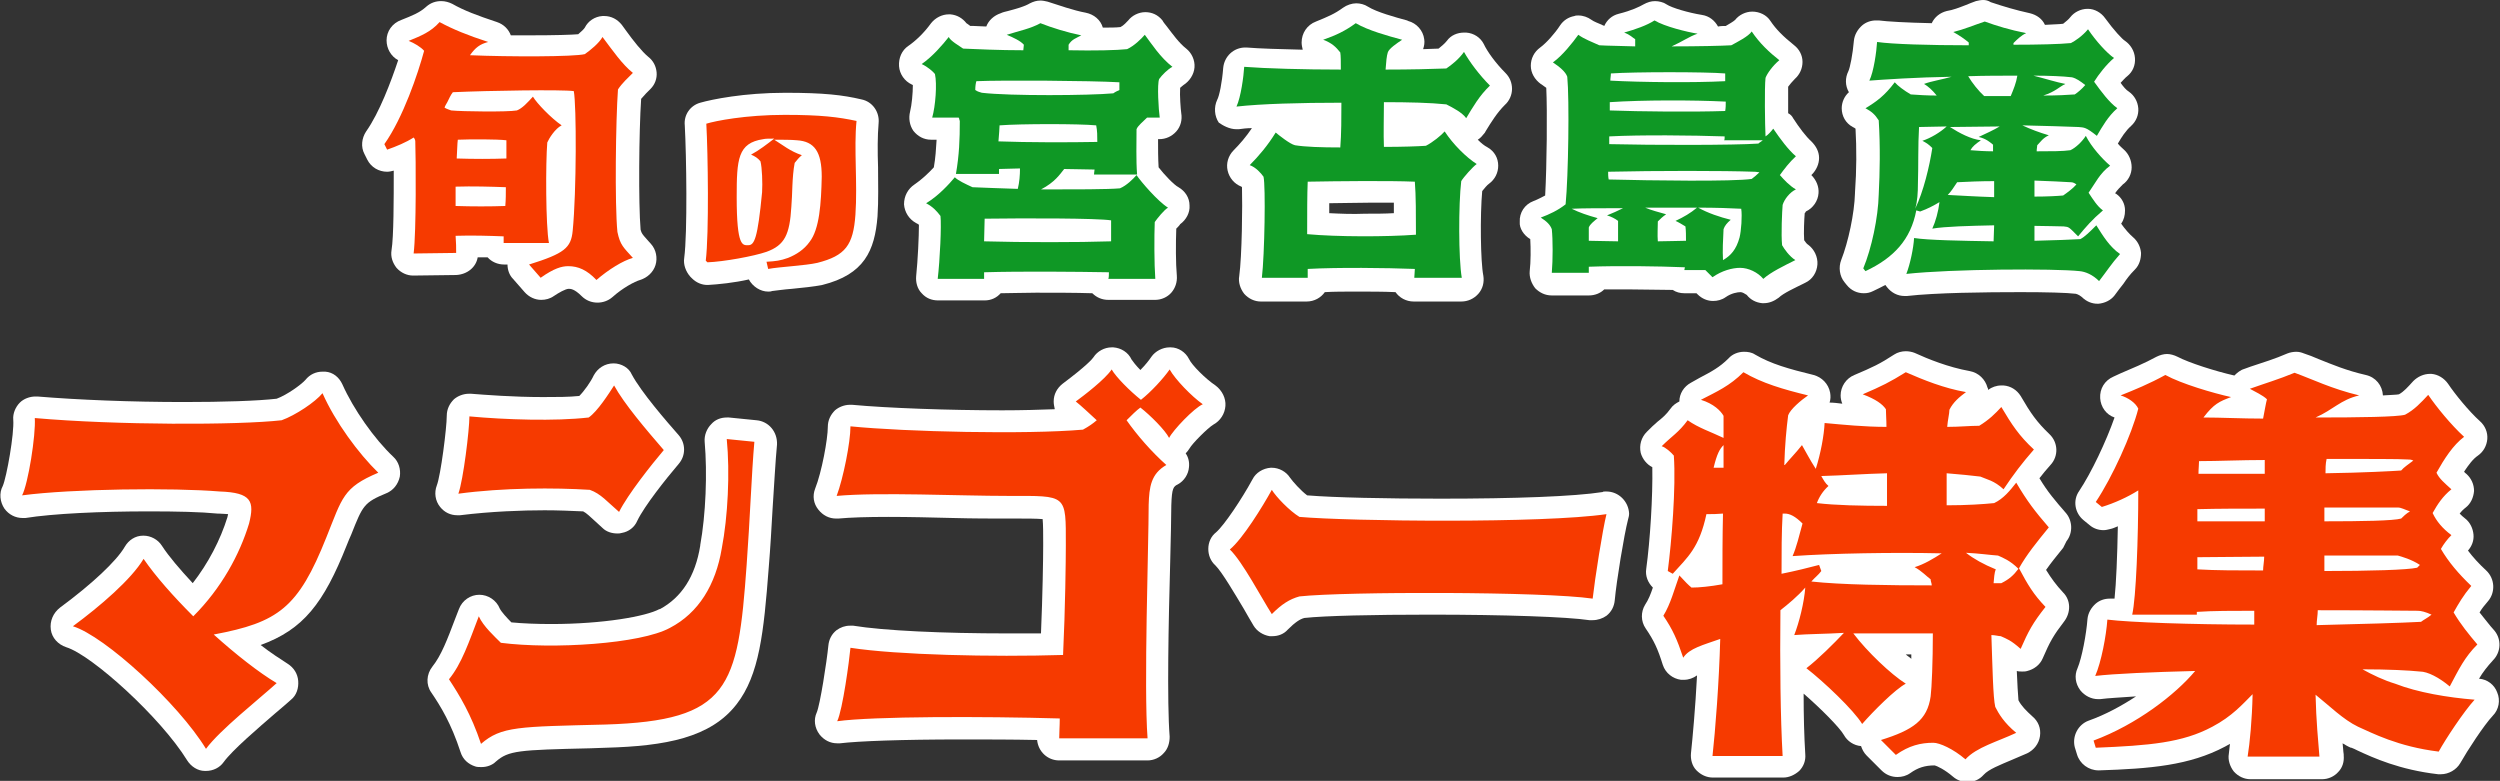
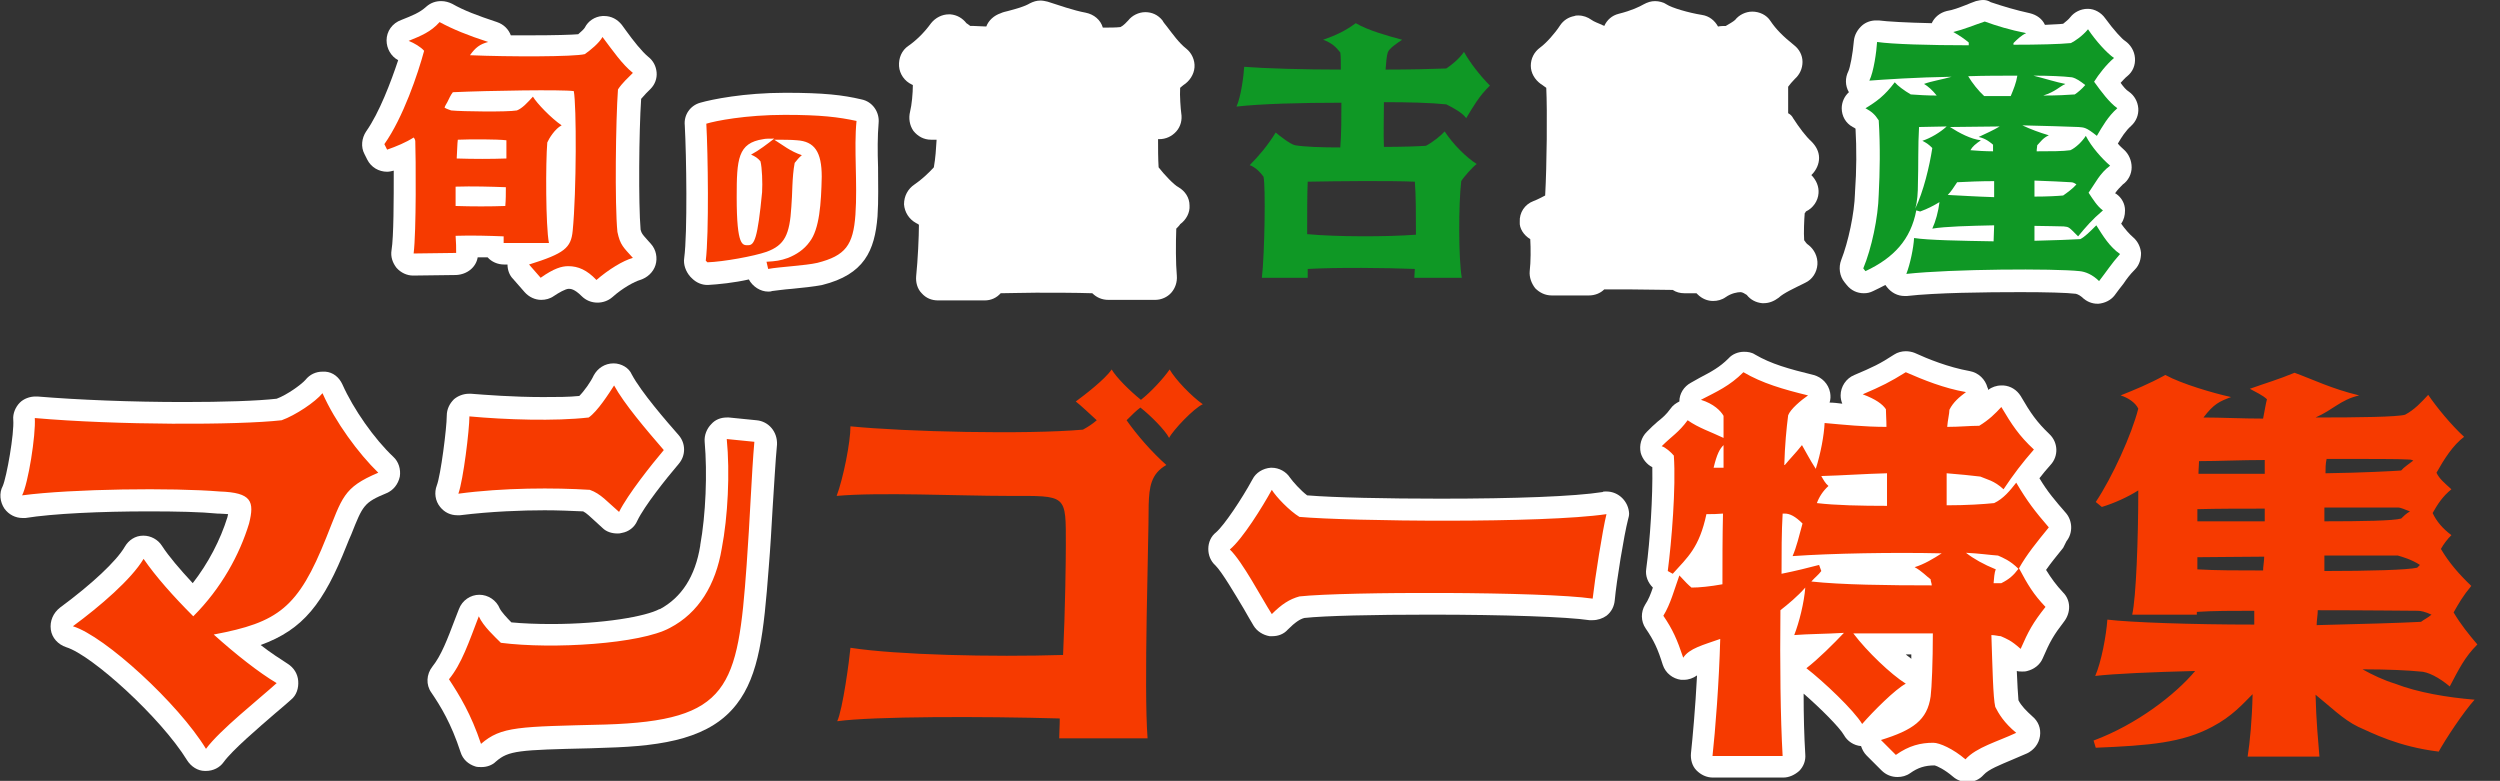
<svg xmlns="http://www.w3.org/2000/svg" version="1.1" id="レイヤー_1" x="0px" y="0px" viewBox="0 0 452.7 141.4" style="enable-background:new 0 0 452.7 141.4;" xml:space="preserve">
  <rect x="0" y="0" width="452.7" height="141.4" fill="#333333" stroke="none" />
  <style type="text/css">
	.st0{fill:#FFFFFF;}
	.st1{fill:#F63A00;}
	.st2{fill:#0F9825;}
</style>
  <g>
    <path class="st0" d="M111.1,65.8L111.1,65.8c-1.6,0-2.9,0.9-3.6,2.2c-0.5,1.1-1.7,2.8-2.6,3.7c-1.9,0.2-4.1,0.2-6.6,0.2   c-5.4,0-10.4-0.4-13-0.6c-0.1,0-0.2,0-0.4,0c-1,0-2,0.4-2.7,1c-0.8,0.8-1.3,1.8-1.3,3c0,2.2-1.1,10.8-1.8,12.6   c-0.5,1.3-0.3,2.8,0.6,3.9c0.8,1,1.9,1.5,3.1,1.5c0.2,0,0.4,0,0.5,0c5.6-0.7,11.4-0.9,15.3-0.9c2.4,0,4.8,0.1,7,0.2   c0.6,0.3,1.2,0.9,2.3,1.9c0.4,0.4,0.8,0.7,1.2,1.1c0.7,0.7,1.7,1,2.7,1c0.3,0,0.5,0,0.8-0.1c1.2-0.2,2.3-1,2.8-2.2   c1.3-2.7,5.2-7.6,7.5-10.3c1.3-1.5,1.3-3.7,0-5.2c-2.2-2.5-6.8-7.8-8.5-11C113.9,66.6,112.5,65.8,111.1,65.8z" />
    <path class="st0" d="M86.5,46.6c0.6,0,1.2,0,1.8,0c0.7,0.8,1.8,1.3,3,1.3h0.6c0,0.9,0.3,1.9,1,2.6l2.1,2.4c0.8,0.9,1.9,1.4,3,1.4   c0.8,0,1.6-0.2,2.3-0.7c0.9-0.6,2.1-1.3,2.7-1.3c0.3,0,1,0,2.3,1.3c0.8,0.8,1.8,1.2,2.9,1.2c0.9,0,1.9-0.3,2.7-1   c1.9-1.7,4-2.8,5-3.1c1.3-0.4,2.4-1.4,2.8-2.7c0.4-1.3,0.1-2.8-0.8-3.8c-0.3-0.3-0.5-0.6-0.8-0.9c-0.8-0.9-0.9-1-1.1-1.7   c-0.4-4.7-0.3-17.8,0.1-23.7c0.3-0.3,0.6-0.7,0.9-1c0.3-0.3,0.6-0.6,0.8-0.8c0.8-0.8,1.2-1.9,1.1-3c-0.1-1.1-0.6-2.1-1.5-2.8   c-1.2-1-2.7-2.9-4-4.7c-0.3-0.4-0.5-0.7-0.8-1.1c-0.8-1-1.9-1.6-3.2-1.6c-0.1,0-0.2,0-0.3,0c-1.4,0.1-2.6,0.9-3.2,2.1   c-0.1,0.2-0.6,0.7-1.2,1.2c-1.2,0.1-4,0.2-9.1,0.2c-1,0-2.1,0-3.1,0c-0.4-1.1-1.3-2-2.5-2.4c-3.6-1.2-6-2.1-8.1-3.3   c-0.6-0.3-1.3-0.5-2-0.5c-1,0-1.9,0.3-2.7,1c-1.2,1.1-2.5,1.6-4.5,2.4C71,4.2,70,5.7,70,7.3c0,1.5,0.8,2.9,2.1,3.6   c-1.3,3.9-3.4,9.5-5.8,12.9c-0.8,1.2-1,2.8-0.3,4.1l0.5,1c0.7,1.4,2.1,2.2,3.6,2.2c0.4,0,0.8-0.1,1.2-0.2c0,5.1,0,12-0.4,14.4   c-0.2,1.2,0.2,2.3,0.9,3.2c0.8,0.9,1.9,1.4,3,1.4l0,0l7.8-0.1C84.6,49.7,86.2,48.4,86.5,46.6z" />
    <path class="st0" d="M62,69.6c-0.6-1.3-1.7-2.2-3.1-2.3c-0.2,0-0.4,0-0.5,0c-1.2,0-2.3,0.5-3.1,1.5c-0.7,0.8-3.3,2.7-5.2,3.4   c-3.5,0.4-9.7,0.6-16.8,0.6c-9.6,0-19.3-0.4-26.5-1c-0.1,0-0.2,0-0.4,0c-1,0-2.1,0.4-2.8,1.1c-0.8,0.8-1.3,2-1.2,3.1   c0.2,2.5-1.2,10.4-1.9,12c-0.7,1.3-0.5,2.9,0.3,4.1c0.8,1.1,2,1.7,3.3,1.7c0.2,0,0.4,0,0.5,0C9.6,93,18.2,92.6,27,92.6   c5,0,9.4,0.1,12.4,0.4l0.2,0c0.7,0,1.3,0.1,1.7,0.1c0,0.2-0.1,0.3-0.1,0.5c-1.3,4.2-3.5,8.4-6.3,12c-2.4-2.6-4.3-4.8-5.6-6.8   c-0.7-1.1-2-1.8-3.3-1.8l-0.1,0c-1.4,0-2.6,0.8-3.3,2c-1.5,2.6-6,6.8-11.7,11C9.6,111,9,112.5,9.2,114c0.2,1.5,1.3,2.7,2.8,3.2   c4.6,1.4,17.1,12.7,21.9,20.5c0.7,1.1,1.9,1.9,3.2,1.9l0.2,0c1.3,0,2.5-0.6,3.2-1.6c1.6-2.2,6.3-6.2,9.3-8.8   c1.1-0.9,2.1-1.8,2.9-2.5c1-0.8,1.4-2.1,1.3-3.4c-0.1-1.3-0.8-2.4-1.9-3.1c-1.4-0.9-3.1-2-4.9-3.4c7.7-2.8,11.4-7.5,15.6-18.1   c0.3-0.7,0.5-1.3,0.8-1.9c2.1-5.3,2.3-5.8,6.4-7.5c1.2-0.5,2.1-1.6,2.4-3c0.2-1.3-0.2-2.7-1.2-3.6C67.8,79.5,64,74.1,62,69.6z" />
    <path class="st0" d="M137,76.1l-5-0.5c-0.1,0-0.3,0-0.4,0c-1.1,0-2.1,0.4-2.8,1.2c-0.8,0.8-1.3,2-1.2,3.2   c0.5,5.7,0.2,13.2-0.8,18.7l0,0.1c-0.9,5.6-3.4,9.4-7.3,11.5l-0.1,0c-2.4,1.3-10.1,2.7-19.6,2.7c-2.6,0-5.1-0.1-7.2-0.3   c-0.8-0.8-1.8-1.9-2.1-2.5c-0.6-1.5-2.1-2.5-3.7-2.5l0,0c-1.6,0-3.1,1-3.7,2.6c-0.2,0.6-0.5,1.2-0.7,1.8c-1.4,3.7-2.5,6.6-4.1,8.6   c-1.1,1.4-1.2,3.3-0.2,4.7c1.7,2.5,3.6,5.6,5.3,10.8c0.4,1.3,1.4,2.2,2.7,2.6c0.3,0.1,0.7,0.1,1.1,0.1c0.9,0,1.9-0.3,2.6-1   c2.3-2,4.1-2.1,17.1-2.4l2.8-0.1c10.8-0.3,19-1.8,23.7-7.9c4.1-5.3,4.9-12.9,5.8-24.7c0.3-3.6,0.5-7.2,0.7-10.7   c0.3-4.4,0.5-8.5,0.8-11.6C140.8,78.2,139.2,76.3,137,76.1z" />
    <path class="st0" d="M290.9,89L290.9,89l-0.2,0c-0.2,0-0.4,0-0.5,0.1c-5.1,0.8-15.8,1.2-29.4,1.2c-9.7,0-19.3-0.2-24.1-0.6   c-1.2-0.9-2.6-2.5-3.1-3.2c-0.7-1.1-2-1.8-3.3-1.8l-0.2,0c-1.4,0.1-2.7,0.9-3.3,2.1c-1.9,3.5-5.1,8.3-6.6,9.6   c-0.9,0.7-1.4,1.8-1.4,3c0,1.1,0.4,2.2,1.3,3c1.2,1.2,3.6,5.3,5.1,7.8c0.7,1.2,1.3,2.3,1.8,3.1c0.6,1,1.7,1.7,2.9,1.9   c0.2,0,0.3,0,0.5,0c1.1,0,2.1-0.4,2.8-1.2c1.3-1.3,2.2-1.9,3-2.1c3.7-0.4,12.5-0.6,22.8-0.6c13.5,0,24.8,0.4,28.8,1   c0.2,0,0.4,0,0.6,0c0.9,0,1.8-0.3,2.5-0.8c0.9-0.7,1.4-1.7,1.5-2.8c0.3-3.4,1.7-11.9,2.4-14.6c0.1-0.4,0.2-0.7,0.2-1.1   C294.9,90.8,293.1,89,290.9,89z" />
    <path class="st0" d="M374.2,98c1.2-1.5,1.1-3.7-0.1-5.1c-2-2.3-3.3-3.8-4.8-6.3c0.6-0.8,1.3-1.6,2-2.4c1.5-1.6,1.4-4.1-0.2-5.6   c-2.3-2.2-3.4-3.8-5.2-6.9c-0.7-1.1-1.8-1.8-3.1-1.9c-0.1,0-0.2,0-0.4,0c-0.9,0-1.7,0.3-2.4,0.8c0-0.1,0-0.3-0.1-0.4   c-0.4-1.5-1.6-2.7-3.2-3c-3.9-0.7-7.6-2.2-10-3.3c-0.5-0.2-1.1-0.3-1.6-0.3c-0.7,0-1.5,0.2-2.1,0.6c-2.6,1.7-3.9,2.3-7.2,3.7   c-1.5,0.6-2.5,2.1-2.5,3.7c0,0.5,0.1,1,0.3,1.5c-0.8-0.1-1.6-0.2-2.3-0.2c0.2-0.6,0.2-1.2,0.1-1.8c-0.3-1.6-1.5-2.8-3-3.2   c-4.5-1.1-7.7-2-10.6-3.7c-0.6-0.4-1.3-0.5-2-0.5c-1,0-2.1,0.4-2.8,1.2c-1.6,1.6-3.1,2.4-5.2,3.5c-0.5,0.3-1.1,0.6-1.6,0.9   c-1.3,0.7-2.1,2-2.1,3.4c-0.6,0.3-1.2,0.7-1.6,1.3c-0.8,1.1-1.4,1.6-2.4,2.4c-0.6,0.5-1.2,1.1-1.9,1.8c-1,1-1.4,2.4-1.1,3.8   c0.3,1.1,1.1,2.1,2.1,2.6c0.1,5.3-0.4,13.3-1.1,18.4c-0.2,1.3,0.3,2.5,1.2,3.4c-0.4,1.2-0.8,2.2-1.4,3.1c-0.8,1.3-0.8,3,0.1,4.3   c1.5,2.2,2.2,3.7,3.1,6.6c0.5,1.5,1.8,2.5,3.3,2.7c0.2,0,0.3,0,0.5,0c0.9,0,1.7-0.3,2.4-0.8c-0.3,5.8-0.8,11.3-1.1,14.1   c-0.1,1.1,0.2,2.3,1,3.1c0.8,0.8,1.8,1.3,3,1.3h12.7c1.1,0,2.1-0.5,2.9-1.2c0.8-0.8,1.2-1.9,1.1-3c-0.2-3.2-0.3-7-0.3-11   c3,2.6,6.5,6.1,7.3,7.5c0.6,1.1,1.8,1.9,3.1,2l0,0c0.2,0.6,0.5,1.2,1,1.7l2.7,2.7c0.8,0.8,1.8,1.2,2.9,1.2c0.8,0,1.6-0.2,2.3-0.7   c1.4-1,2.7-1.4,4.4-1.4c0.5,0.1,1.9,0.8,3.3,2c0.8,0.7,1.7,1,2.7,1c1.1,0,2.1-0.4,2.9-1.3c0.9-1,3-1.8,5.1-2.7   c0.9-0.4,1.9-0.8,2.8-1.2c1.2-0.6,2.1-1.7,2.3-3.1c0.2-1.4-0.3-2.7-1.4-3.6c-1.1-1-2-1.9-2.5-2.9c-0.1-1-0.2-3.1-0.3-5.3   c0.3,0.1,0.7,0.1,1,0.1c0.3,0,0.6,0,0.9-0.1c1.2-0.3,2.3-1.1,2.8-2.3c1.3-3,1.9-4.1,3.9-6.7c1.2-1.6,1.2-3.8-0.2-5.2   c-1.3-1.4-2.1-2.5-3.1-4.1c0.9-1.3,1.9-2.5,3.1-4L374.2,98z M346.1,118.5c0,0.3,0,0.6,0,0.8c-0.3-0.3-0.7-0.5-1-0.8H346.1z" />
-     <path class="st0" d="M448.9,122.9c0.7-1.2,1.5-2.2,2.5-3.3c1.5-1.5,1.6-3.8,0.3-5.4l-0.7-0.8c-0.7-0.9-1.4-1.7-2-2.5   c0.4-0.7,0.9-1.3,1.5-2c1.4-1.6,1.3-4.1-0.3-5.6c-1.3-1.2-2.4-2.4-3.3-3.6c0.7-0.8,1.1-1.8,1-2.9c-0.1-1.1-0.6-2.2-1.5-2.9   c-0.4-0.3-0.7-0.6-1-0.9c0.3-0.4,0.7-0.8,1.1-1.1c0.9-0.7,1.4-1.8,1.5-3c0-1.2-0.5-2.3-1.4-3.1c-0.1-0.1-0.3-0.2-0.4-0.4   c0.8-1.2,1.6-2.3,2.5-2.9c1-0.7,1.6-1.8,1.7-3c0.1-1.2-0.4-2.4-1.3-3.2c-2.1-1.9-4.6-5-5.8-6.8c-0.7-1-1.8-1.7-3-1.8   c-0.1,0-0.2,0-0.3,0c-1.1,0-2.2,0.5-3,1.3c-1,1.1-1.7,1.9-2.6,2.4c-0.5,0.1-1.5,0.1-2.9,0.2c-0.1-1.8-1.3-3.3-3.1-3.7   c-3.5-0.8-6.1-1.9-8.6-2.9c-0.9-0.4-1.7-0.7-2.6-1c-0.5-0.2-0.9-0.3-1.4-0.3c-0.5,0-1.1,0.1-1.6,0.3c-2.3,1-4.3,1.6-6.7,2.4   l-1.1,0.4c-0.7,0.2-1.3,0.7-1.8,1.2c-3.5-0.8-8.2-2.3-10.3-3.4c-0.6-0.3-1.3-0.5-1.9-0.5s-1.3,0.2-1.9,0.5c-2.2,1.2-4.4,2.1-6.5,3   c-0.4,0.2-0.9,0.4-1.3,0.6c-1.6,0.7-2.5,2.2-2.4,3.9c0.1,1.6,1.1,3,2.6,3.5c-1.5,4.3-4.2,10-6.4,13.3c-1.2,1.7-0.8,4,0.8,5.3   l1.1,0.9c0.7,0.6,1.6,0.9,2.5,0.9c0.4,0,0.8-0.1,1.2-0.2c0.5-0.1,0.9-0.3,1.4-0.5c-0.1,5.5-0.3,10.3-0.6,13.1c-0.1,0-0.3,0-0.4,0   c-0.2,0-0.3,0-0.5,0c-0.9,0-1.8,0.3-2.5,0.9c-0.8,0.7-1.4,1.7-1.5,2.8c-0.2,2.7-1,7-1.8,8.9c-0.6,1.3-0.4,2.8,0.5,4   c0.8,1,2,1.6,3.2,1.6c0.1,0,0.3,0,0.4,0c1.5-0.2,3.8-0.3,6.5-0.5c-2.6,1.7-5.5,3.3-8.6,4.4c-1.9,0.7-3,2.8-2.5,4.8l0.4,1.3   c0.5,1.7,2.1,2.9,3.9,2.9l0.1,0c9.3-0.3,16.4-0.9,22.8-4.3c0.3-0.2,0.6-0.3,0.9-0.5c-0.1,0.6-0.1,1.2-0.2,1.8   c-0.2,1.1,0.2,2.3,0.9,3.2c0.8,0.9,1.9,1.4,3,1.4h13c1.1,0,2.2-0.5,2.9-1.3c0.8-0.8,1.1-1.9,1-3l0-0.2c-0.1-0.6-0.1-1.3-0.2-2   c0.5,0.3,1,0.6,1.5,0.8l0.1,0c0.3,0.1,0.7,0.3,1.1,0.5c2.8,1.3,7.6,3.5,14.6,4.3c0.2,0,0.3,0,0.5,0c1.4,0,2.8-0.8,3.5-2   c1.3-2.3,4.3-6.9,5.9-8.6c1.1-1.1,1.4-2.8,0.8-4.2C451.7,124,450.4,123,448.9,122.9z" />
-     <path class="st0" d="M221.9,73.5c0.1-1.4-0.6-2.8-1.8-3.7c-1.8-1.2-4.3-3.7-4.8-4.8c-0.6-1.2-1.9-2.1-3.3-2.1l-0.2,0   c-1.3,0-2.6,0.7-3.3,1.7c-0.4,0.6-1.1,1.5-2,2.4c-0.8-0.8-1.4-1.6-1.6-1.9c-0.6-1.3-1.9-2.1-3.3-2.2l-0.3,0c-1.3,0-2.6,0.7-3.3,1.8   c-0.2,0.3-1.2,1.5-5.6,4.8c-1,0.8-1.6,1.9-1.6,3.2c0,0.5,0.1,0.9,0.2,1.4c-2.7,0.1-5.9,0.2-9.5,0.2c-9.6,0-20.8-0.4-27.2-1   c-0.1,0-0.2,0-0.4,0c-1,0-2,0.4-2.7,1c-0.8,0.8-1.3,1.8-1.3,3c0,2.2-1.1,8.2-2.3,11.2c-0.5,1.3-0.3,2.7,0.6,3.8   c0.8,1,1.9,1.6,3.2,1.6c0.1,0,0.2,0,0.4,0c2.2-0.2,5.2-0.3,9.1-0.3c3.7,0,7.8,0.1,11.7,0.2c3.6,0.1,7,0.1,9.9,0.1l1.1,0l1,0   c1.2,0,3.1,0,4.2,0.1c0.1,1,0.1,2.7,0.1,4.3l0,0.5c0,2.3-0.1,8.9-0.4,15.9c-2,0-4,0-6,0c-11.8,0-22.5-0.5-28-1.4   c-0.2,0-0.4,0-0.6,0c-0.9,0-1.7,0.3-2.4,0.8c-0.9,0.7-1.4,1.7-1.5,2.8c-0.3,3-1.5,10.7-2.1,12.1c-0.6,1.3-0.4,2.8,0.5,4   c0.8,1,1.9,1.6,3.2,1.6c0.2,0,0.4,0,0.5,0c3.3-0.4,11.3-0.7,21.9-0.7c4.5,0,9.3,0,13.8,0.1c0.2,2.1,1.9,3.7,4,3.7h16   c1.1,0,2.2-0.5,2.9-1.3c0.8-0.8,1.1-1.9,1.1-3c-0.5-6.3-0.2-21,0.1-31.7c0.1-4.3,0.2-8,0.2-10.2c0.1-3.2,0.4-3.4,1.2-3.8   c1.1-0.6,1.9-1.8,2-3.1c0.1-0.9-0.1-1.8-0.6-2.5c0.3-0.3,0.5-0.6,0.7-0.9c0.5-0.9,3.3-3.7,4.3-4.3C221,76.2,221.8,74.9,221.9,73.5z   " />
    <path class="st0" d="M158.9,39.2c0.2-3,0.1-6,0.1-8.9c-0.1-2.9-0.1-5.7,0.1-8c0.2-2-1.1-3.9-3.1-4.3c-3.4-0.8-6.8-1.2-13.8-1.2   c-7.5,0-13.3,1.2-15.4,1.8c-1.8,0.5-3,2.2-2.8,4.1c0.3,5.4,0.5,19.5-0.1,24c-0.2,1.2,0.3,2.5,1.1,3.4l0.3,0.3   c0.8,0.8,1.8,1.2,2.8,1.2l0.1,0c1.8-0.1,4.8-0.4,7.4-1c0.7,1.3,2.1,2.2,3.5,2.2c0.2,0,0.5,0,0.7-0.1c0.9-0.1,2.2-0.3,3.6-0.4   c2-0.2,4-0.4,5.5-0.7C156.5,49.7,158.4,45.4,158.9,39.2z" />
    <path class="st0" d="M165.1,15.3l0.2,0.1c0,1.5-0.2,3.6-0.5,4.8c-0.3,1.2-0.1,2.5,0.6,3.5c0.8,1,1.9,1.6,3.2,1.6h1   c-0.1,1.7-0.2,3.3-0.5,5c-0.9,1-2.3,2.3-3.5,3.1c-1.2,0.8-1.9,2.1-1.9,3.6c0.1,1.4,0.9,2.7,2.2,3.4c0.2,0.1,0.4,0.2,0.5,0.3   c0,2.1-0.2,6.4-0.5,9.3c-0.1,1.1,0.2,2.3,1,3.1c0.8,0.9,1.8,1.3,3,1.3h8.4c1.2,0,2.2-0.5,2.9-1.3c1.9,0,4-0.1,6.4-0.1   c3.5,0,7,0,10.2,0.1c0.8,0.8,1.8,1.2,2.9,1.2h8.5c1.1,0,2.2-0.5,2.9-1.3s1.1-1.9,1-3.1c-0.2-2.1-0.2-5.9-0.1-8.5   c0.3-0.3,0.6-0.6,0.7-0.8c1.1-0.8,1.8-2.1,1.7-3.4c0-1.4-0.8-2.6-2-3.3c-0.8-0.4-2.6-2.3-3.6-3.6c-0.1-1.6-0.1-3.5-0.1-5.1h0.2   c1.2,0,2.3-0.5,3.1-1.4c0.8-0.9,1.1-2.1,0.9-3.3c-0.1-0.7-0.3-3.2-0.2-4.6c0.2-0.2,0.5-0.4,0.6-0.5c1.1-0.7,1.9-1.9,2-3.2   c0.1-1.3-0.5-2.6-1.5-3.4c-1.3-1-2.5-2.7-3.5-4c-0.3-0.4-0.6-0.7-0.8-1.1c-0.8-1-1.9-1.5-3.1-1.5l0,0c-1.2,0-2.4,0.6-3.1,1.5   c-0.3,0.3-0.8,0.9-1.4,1.2c-0.8,0.1-1.9,0.1-3.2,0.1c-0.4-1.4-1.6-2.4-3.1-2.7c-2.2-0.4-5-1.4-6.9-2c-0.4-0.1-0.9-0.2-1.3-0.2   c-0.7,0-1.3,0.2-1.9,0.5c-1,0.6-2.5,1-4,1.4c-0.4,0.1-0.9,0.2-1.3,0.4c-1.2,0.4-2.2,1.3-2.6,2.4c-0.8,0-1.6-0.1-2.3-0.1   c-0.2,0-0.4,0-0.6,0c-0.3-0.2-0.5-0.4-0.7-0.5c-0.7-0.9-1.7-1.5-2.9-1.6c-0.1,0-0.2,0-0.3,0c-1.2,0-2.4,0.6-3.2,1.6   c-1.3,1.8-2.8,3.2-4.1,4.1c-1.2,0.8-1.8,2.2-1.7,3.7C162.9,13.4,163.8,14.7,165.1,15.3z" />
-     <path class="st0" d="M223.9,23.4c0.1,0,0.3,0,0.4,0c0.7-0.1,1.5-0.2,2.4-0.2c-1,1.5-2.2,2.9-3.3,4c-1,1-1.4,2.4-1.1,3.7   c0.3,1.3,1.2,2.4,2.5,2.9l0.1,0.1c0.1,3.2,0,12.5-0.5,16.1c-0.2,1.1,0.2,2.3,0.9,3.2c0.8,0.9,1.9,1.4,3,1.4h8.3   c1.4,0,2.6-0.7,3.3-1.7c1.7-0.1,3.6-0.1,5.7-0.1c2.4,0,4.9,0,7.1,0.1c0.7,1,1.9,1.7,3.3,1.7h8.6c1.2,0,2.3-0.5,3.1-1.4   c0.8-0.9,1.1-2.1,0.9-3.3c-0.5-2.5-0.6-10.9-0.2-15.3c0.4-0.5,0.9-1.1,1.2-1.3c1.1-0.8,1.7-2,1.7-3.3c0-1.4-0.7-2.6-1.9-3.3   c-0.6-0.3-1.2-0.8-1.8-1.4c0.5-0.3,0.9-0.8,1.3-1.3l0.1-0.2c1.1-1.8,2.1-3.4,3.5-4.8c0.8-0.7,1.3-1.8,1.3-2.9s-0.4-2.1-1.2-2.9   c-1.8-1.8-3.3-3.9-3.9-5.2c-0.6-1.2-1.8-2-3.2-2.1c-0.1,0-0.3,0-0.4,0c-1.2,0-2.4,0.5-3.1,1.5c-0.4,0.5-1,1-1.5,1.4   c-0.9,0-1.8,0.1-2.8,0.1c0.2-0.6,0.3-1.2,0.2-1.8c-0.2-1.6-1.4-2.9-2.9-3.3l-0.2-0.1c-2.2-0.6-5.5-1.5-7.1-2.5   c-0.6-0.4-1.4-0.6-2.1-0.6c-0.8,0-1.7,0.3-2.4,0.8c-1.5,1.1-2.7,1.6-4.9,2.5c-1.6,0.6-2.6,2.1-2.6,3.8c0,0.4,0.1,0.9,0.2,1.3   c-4.1-0.1-7.8-0.2-10.2-0.4l-0.2,0c-2.1,0-3.8,1.6-4,3.7c-0.2,2.6-0.7,5.1-1.1,5.8c-0.6,1.3-0.5,2.9,0.3,4.1   C221.4,22.7,222.6,23.4,223.9,23.4z M240.7,38.6c0-0.6,0-1.2,0-1.8c2.2,0,4.8-0.1,7.4-0.1c1.6,0,3,0,4.3,0c0,0.6,0,1.2,0,1.9   c-1.6,0.1-3.4,0.1-5.2,0.1C244.9,38.8,242.7,38.7,240.7,38.6z" />
    <path class="st0" d="M277.1,43.3c0.1,1.7,0.1,4.1-0.1,5.8c-0.1,1.1,0.3,2.2,1,3.1c0.8,0.8,1.8,1.3,3,1.3h6.7c1.1,0,2.1-0.4,2.8-1.1   c1.3,0,2.8,0,4.3,0c2.7,0,5.5,0.1,8.1,0.1c0.6,0.4,1.3,0.6,2.1,0.6h2.2l0.2,0.2c0.8,0.8,1.8,1.2,2.8,1.2c0.8,0,1.6-0.2,2.3-0.7   c1-0.7,2.1-0.9,2.7-0.9c0.3,0,0.8,0.3,1.1,0.5c0.7,0.9,1.7,1.4,2.8,1.5c0.1,0,0.2,0,0.3,0c1,0,1.9-0.4,2.7-1c0.8-0.8,3-1.8,4.4-2.5   l0.4-0.2c1.3-0.6,2.1-1.9,2.2-3.3s-0.6-2.8-1.7-3.6c-0.2-0.1-0.5-0.5-0.7-0.8c-0.1-1.4,0-3.7,0.1-4.9c0.1-0.1,0.2-0.2,0.2-0.3   c1.3-0.6,2.2-1.9,2.3-3.3c0.1-1.2-0.4-2.4-1.3-3.3l0.1-0.1c0.8-0.8,1.3-1.9,1.3-3c0-1.2-0.6-2.2-1.4-3c-1-0.9-2.2-2.5-3.3-4.2   c-0.2-0.4-0.5-0.7-0.9-0.9c0-1.8,0-3.7,0-4.8c0.3-0.4,0.7-0.9,1.2-1.4c0.9-0.8,1.4-1.9,1.4-3.1c0-1.2-0.6-2.3-1.5-3   c-2-1.6-3.3-2.9-4.3-4.4c-0.7-1.1-2-1.7-3.3-1.7l0,0c-1.2,0-2.4,0.6-3.1,1.5c-0.3,0.3-1.2,0.8-1.7,1.1c-0.4,0-0.9,0-1.4,0.1   c-0.6-1.1-1.6-1.9-2.9-2.1c-2.5-0.4-5.5-1.3-6.4-1.9c-0.6-0.4-1.4-0.6-2.1-0.6c-0.7,0-1.4,0.2-2.1,0.6c-0.7,0.4-2.1,1.1-4.5,1.7   c-1.2,0.3-2.1,1.1-2.6,2.2c-0.1-0.1-0.3-0.1-0.4-0.2c-0.7-0.3-1.5-0.6-1.9-0.9c-0.7-0.5-1.5-0.8-2.4-0.8c-0.2,0-0.5,0-0.7,0.1   c-1.1,0.2-2,0.8-2.6,1.7c-0.9,1.4-2.5,3.2-3.6,4c-1.1,0.8-1.7,2-1.7,3.3c0,1.3,0.7,2.5,1.8,3.3c0.5,0.3,0.8,0.6,1,0.7   c0.2,4.2,0.1,14.1-0.2,19.5c-0.6,0.3-1.3,0.7-2.1,1c-1.6,0.6-2.6,2.1-2.5,3.8C275.1,41.3,275.9,42.6,277.1,43.3z" />
    <path class="st0" d="M334.4,51.6c0.8,1,1.9,1.5,3.1,1.5c0.6,0,1.1-0.1,1.7-0.4c0.8-0.4,1.5-0.7,2.2-1.1c0.1,0.1,0.2,0.3,0.3,0.4   c0.8,1,1.9,1.6,3.2,1.6c0.1,0,0.3,0,0.4,0c5.2-0.6,14.3-0.7,20.6-0.7c4.6,0,8.4,0.1,10,0.3c0,0,0.5,0.1,1.1,0.6   c0.8,0.8,1.8,1.2,2.8,1.2l0.2,0c1.1-0.1,2.2-0.6,2.9-1.5c0.6-0.8,1.1-1.5,1.6-2.1c0.6-0.9,1.2-1.7,2.1-2.6c0.8-0.8,1.1-1.9,1.1-3   c-0.1-1.1-0.6-2.1-1.4-2.8c-0.7-0.6-1.5-1.5-2.2-2.5c0.5-0.7,0.7-1.5,0.7-2.4c0-1.2-0.6-2.3-1.6-3l-0.2-0.1   c0.4-0.6,0.9-1.1,1.4-1.6c1-0.7,1.6-1.9,1.6-3.1c0-1.2-0.5-2.4-1.4-3.2c-0.3-0.3-0.7-0.6-1.1-1.1c0.7-1.2,1.4-2.3,2.4-3.2   c0.9-0.8,1.4-2,1.3-3.2c-0.1-1.2-0.7-2.3-1.7-3c-0.5-0.3-1-0.9-1.5-1.6c0.4-0.4,0.8-0.9,1.2-1.2c1-0.8,1.5-2,1.4-3.3   c-0.1-1.3-0.8-2.4-1.8-3.1c-0.5-0.3-2-1.9-3.6-4.1c-0.7-1-1.9-1.7-3.1-1.7l-0.1,0c-1.2,0-2.4,0.6-3.1,1.5c-0.3,0.4-0.8,0.8-1.3,1.2   c-0.7,0.1-1.8,0.1-3.3,0.2c-0.5-1.1-1.5-1.8-2.7-2.1c-2.7-0.6-4.7-1.2-7.1-2C360,0.1,359.6,0,359.1,0c-0.4,0-0.9,0.1-1.3,0.2   c-0.6,0.2-1.3,0.5-1.8,0.7c-1.3,0.5-2.3,0.9-3.5,1.1c-1.2,0.3-2.2,1.1-2.7,2.2c-4.6-0.1-8.1-0.3-9.6-0.5c-0.2,0-0.3,0-0.5,0   c-0.9,0-1.8,0.3-2.5,0.9c-0.8,0.7-1.4,1.7-1.5,2.8c-0.2,2.4-0.7,4.9-1,5.5c-0.6,1.2-0.6,2.6,0.1,3.8c-0.8,0.7-1.3,1.8-1.3,2.9   c0,1.4,0.7,2.7,2,3.4c0.2,0.1,0.4,0.2,0.5,0.3c0.2,3.6,0.2,7.4-0.1,11.6l0,0.1c-0.1,3.6-1.2,8.8-2.5,12.1c-0.5,1.3-0.3,2.9,0.6,4   L334.4,51.6z" />
  </g>
  <g>
    <g>
      <path class="st1" d="M82.6,45.8c0-0.9,0-1.9-0.1-3.1c3-0.1,6.1,0,8.7,0.1c0,0.5,0,0.9,0,1.2h8.2c-0.6-3.1-0.6-14.6-0.3-18.2    c0.3-0.7,1.4-2.5,2.6-3.1c-1.9-1.3-4.5-4-5.2-5.2c-1,1.1-1.9,2.1-2.9,2.5c-1.7,0.3-9.9,0.2-11.9,0c-0.2-0.1-0.7-0.2-1.2-0.5    c0.1-0.4,0.3-0.6,0.5-1c0.3-0.6,0.6-1.3,1-1.8c6.6-0.3,19.9-0.5,21.9-0.2c0.5,2.5,0.5,18.2-0.2,25.3c-0.3,3.1-1.5,4.1-7.9,6.1    l2.1,2.4c2.4-1.7,3.8-2.1,5-2.1c1.8,0,3.4,0.7,5.1,2.5c2.2-1.9,4.8-3.5,6.6-4c-1.7-1.9-2.3-2.3-2.8-4.7c-0.5-5-0.3-20.3,0.1-25.8    c0.7-1.1,1.9-2.2,2.7-3c-1.9-1.5-3.7-4.1-5.5-6.5c-0.6,1.1-2.2,2.4-3.2,3.1c-1.9,0.5-13.8,0.5-20.8,0.2c1-1.4,1.8-2,3.3-2.4    c-3.7-1.2-6.4-2.3-8.8-3.6C78,5.8,76.2,6.5,74,7.4c1,0.4,2.2,1.1,2.8,1.8c-1.1,4.1-3.8,12.1-7.2,16.9l0.5,1    c1.7-0.6,3.4-1.3,4.8-2.2c0.2,0.2,0.3,0.5,0.3,0.7c0.1,2.8,0.2,16.3-0.3,20.3L82.6,45.8z M82.9,25.3c2.3-0.1,7.1-0.1,8.8,0.1    c0,0.9,0,1.9,0,3.3c-2.8,0.1-5.9,0.1-9,0C82.8,27.2,82.8,26,82.9,25.3z M82.5,33.8c3.1-0.1,6.3,0,9.1,0.1c0,1.1,0,2.3-0.1,3.4    c-2.7,0.1-6,0.1-9,0C82.5,36.1,82.5,35,82.5,33.8z M154.9,38.9c0.4-5.7-0.3-12.1,0.2-17c-3.3-0.7-6.4-1.1-13-1.1    c-7.1,0-12.6,1.1-14.2,1.6c0.3,5.3,0.5,19.9-0.1,24.8l0.3,0.3c2.9-0.1,8.4-1.1,10.7-1.9c3.3-1.2,4.2-3.1,4.5-8.2    c0.2-2.1,0.1-5.3,0.6-7.9c0.4-0.5,0.8-1,1.3-1.4c-2.1-0.7-3.4-1.8-5-2.8c1.4,0,3.1,0,4.1,0.1c3.2,0.2,4.5,2.1,4.5,6.6    c-0.1,4.8-0.4,9.5-2.2,11.8c-1,1.4-2.4,2.3-3.9,2.9c-1.4,0.5-2.2,0.6-3.9,0.7l0.3,1.3c2.2-0.4,6.7-0.6,8.9-1.1    C153.1,46.3,154.5,44.4,154.9,38.9z M136,28c0.7,0.3,1.2,0.6,1.7,1.2c0.3,1.1,0.4,4,0.3,5.6c-0.8,8.4-1.4,9.6-2.5,9.6    c-1,0-2.1,0.4-2.1-8.7c0-6.9,0.2-9.8,4.8-10.5c0.4-0.1,1.1-0.1,2-0.1C138.9,26.1,137.5,27.2,136,28z M51,76.1    C43,77,21.1,77,6.3,75.7c0.2,3.1-1.2,11.9-2.3,14c9.1-1.2,27.4-1.4,35.8-0.7c5.8,0.2,6.3,1.8,5.3,5.8c-1.7,5.6-5,11.7-10.1,16.8    c-3.6-3.6-6.8-7.2-9-10.4c-2.2,3.7-7.9,8.6-12.8,12.2c5.8,1.8,19.1,14,24.1,22.2c2.5-3.4,9.6-9,12.8-11.9    c-3.2-1.9-7.4-5.2-11.4-8.8c11.7-2.2,15.3-4.8,20.4-17.6c2.9-7.2,3-9,9.4-11.7c-3.6-3.5-7.8-9.2-10.1-14.4    C57.1,72.8,53.5,75.2,51,76.1z M106.6,75.6c-6.1,0.7-15.1,0.4-21.6-0.2c0,2.4-1.1,11.5-2,14c8.1-1.1,17.5-1.1,23.8-0.7    c2,0.7,3.2,2.2,5.3,4c1.6-3.2,5.9-8.6,8.1-11.2c-3.2-3.7-7.2-8.4-9-11.7C110.3,71.2,108.2,74.5,106.6,75.6z M130.7,99.3    c-1.1,6.6-4.2,11.7-9.4,14.4c-5.3,2.9-21.2,3.9-30.6,2.7c-1.1-1.1-3.2-3-4-4.8c-1.8,4.7-3.1,8.6-5.4,11.4c1.9,2.9,4,6.3,5.8,11.7    c3.7-3.2,6.8-3.1,22.5-3.5c22.5-0.7,24-6.6,25.6-28.9c0.6-8.1,0.9-16.7,1.4-22.3l-5-0.5C132.2,85.6,131.8,93.6,130.7,99.3z     M211.8,66.9c-1.1,1.6-3.4,4.1-5.2,5.5c-2-1.6-4.5-4.1-5.3-5.5c-1.2,1.8-5,4.7-6.5,5.8c0.9,0.7,2.5,2.2,3.8,3.4    c-0.7,0.6-1.4,1.1-2.5,1.7c-10.4,0.9-32,0.4-42.1-0.6c0,2.9-1.3,9.4-2.5,12.6c7.7-0.7,22.1,0,31.1,0c10.7,0,10.4-0.4,10.4,9    c0,2.5-0.1,11.4-0.5,19.8c-12.8,0.4-30.1,0-38.5-1.3c-0.2,2.2-1.4,11.2-2.4,13.3c6.5-0.9,26.5-0.9,40.3-0.5c0,1.4-0.1,2.5-0.1,3.6    h16c-0.7-9.2,0.2-35.1,0.2-42.3c0.1-3.2,0.4-5.6,3.2-7.2c-2.7-2.4-5.3-5.4-7.2-8.1c0.9-0.9,1.8-1.8,2.5-2.3    c1.8,1.4,4.5,4.1,5.2,5.5c0.7-1.4,4.5-5.4,6.1-6.1C215.8,71.8,212.8,68.7,211.8,66.9z M235.3,93.6c-1.8-1.1-4.2-3.6-5-4.9    c-1.7,3.1-5.3,8.9-7.6,10.8c2.3,2.2,5.8,8.9,7.6,11.7c1.8-1.8,3.2-2.7,5-3.2c8.3-0.9,44.3-0.9,53.1,0.4c0.4-3.6,1.8-12.5,2.5-15.3    C279.4,94.8,244.4,94.4,235.3,93.6z M365.1,87.4c-1.1,1.4-2.3,2.9-4,3.7c-1.9,0.2-5,0.4-8.6,0.4c0-1.8,0-3.7,0-5.8    c2.4,0.2,4.5,0.4,6.1,0.6c1.1,0.5,2.5,0.7,4.2,2.3c1.8-2.7,3.4-4.8,5.5-7.2c-2.7-2.5-4-4.5-5.9-7.7c-1.1,1.2-2.2,2.3-4,3.4    c-1.7,0-3.6,0.2-5.8,0.2c0.1-1.3,0.4-2.4,0.4-3.1c0.7-1.4,1.8-2.3,3-3.2c-4-0.7-7.7-2.2-10.9-3.6c-2.9,1.8-4.3,2.5-7.8,4    c2.4,0.9,3.6,1.8,4.2,2.7c0,0.9,0.1,1.9,0.1,3.2c-4,0-7.9-0.4-11.2-0.7c-0.1,2.2-0.7,5.5-1.6,8.3c-1.1-1.7-1.8-3.1-2.5-4.3    c-1.1,1.4-2.2,2.5-3.1,3.6h-0.1c0.1-3.6,0.4-6.7,0.7-9c0.4-1.1,2.3-2.7,3.6-3.6c-4.5-1.1-8.3-2.2-11.7-4.2c-2.5,2.5-4.8,3.5-7.7,5    c2.3,0.7,3.6,2,4.1,2.9c0,0.7,0,2.2,0,4c-2.3-1.1-4.5-1.8-6.5-3.2c-1.6,2.2-2.9,2.9-4.7,4.7c0.7,0.2,1.7,1.1,2.2,1.7    c0.4,5.8-0.4,15.5-1.1,20.9l0.9,0.5c2.7-3,4.8-4.7,6.1-10.8c1.1,0,1.9,0,3-0.1c-0.1,4.3-0.1,8.6-0.1,12.4v0.4    c-2.2,0.4-4.2,0.6-5.6,0.6c-0.5-0.4-1.2-1.1-2.2-2.2c-0.9,2.5-1.6,5.2-2.9,7.3c1.7,2.5,2.5,4.3,3.6,7.6c1.1-1.7,3.6-2.3,6.7-3.4    c-0.2,7.8-0.9,16.7-1.4,21.2h12.7c-0.4-7-0.5-16.7-0.4-26.4c1.4-1.1,3.1-2.5,4.5-4.1c-0.2,2.7-1.1,6.3-2,8.6    c2.5-0.2,5.6-0.2,9-0.4c-1.8,1.9-4.7,4.8-6.8,6.4c3.1,2.4,8.6,7.6,10.1,10.1c2-2.3,6-6.3,7.9-7.3c-2.7-1.7-7-5.8-9.5-9.1    c4.7,0,9.7,0,14.4,0c0,5-0.2,9.9-0.4,11.4c-0.6,4.3-3.2,6.1-9,7.9l2.7,2.7c2.4-1.7,4.5-2.2,6.8-2.2c1.1,0,3.6,1.1,5.8,3    c2-2.2,5.8-3.2,9.2-4.8c-2.2-1.8-3.2-3.5-3.8-4.7c-0.4-1.7-0.5-7.2-0.7-13c0.7,0,1.3,0.2,1.7,0.2c1.1,0.5,1.8,0.7,3.6,2.3    c1.4-3.2,2.2-4.7,4.5-7.6c-2.2-2.3-3.2-4-4.8-7c1.4-2.5,3.2-4.7,5.4-7.4C368.5,92.6,367.1,90.8,365.1,87.4z M312.1,84.7    c-0.5,0-1.1,0-1.8,0c0.6-2.5,1.1-3.4,1.8-4.1C312.1,81.8,312.1,83.3,312.1,84.7z M331.1,88c-0.6-0.5-0.9-1.1-1.3-1.8    c3.8-0.1,7.9-0.4,11.9-0.5c0,2.2,0,4.1,0,5.9c-4.7,0-9.4-0.1-12.7-0.5C329.4,90,330.1,88.9,331.1,88z M346.7,102.7    c1.3,0.7,2.2,1.7,2.9,2.2c0,0.4,0.2,0.7,0.2,1.1c-7.8,0-16.4-0.1-21.8-0.7c0.6-0.7,1.3-1.2,1.8-1.9l-0.4-1.1    c-1.9,0.5-4.3,1.1-6.8,1.6c0-3.7,0-7.6,0.2-10.9h0.4c0.9,0,1.9,0.5,3.2,1.8c-0.6,2.2-1.1,4.3-1.8,5.9c7-0.5,18.4-0.7,27-0.5    C350.2,101.1,348.4,102.2,346.7,102.7z M362.4,105.6c-0.6,0-0.9,0-1.4,0c0.1-0.9,0.1-1.8,0.4-2.5c-2.2-0.9-4-1.9-5.4-3    c2.3,0.1,4.3,0.4,5.8,0.5c0.9,0.4,2.2,0.9,3.7,2.4C364.6,104.2,363.8,104.9,362.4,105.6z M427.8,121.2c4.7,0,8.5,0.2,10.4,0.4    c1.4,0,3.5,1.1,5.4,2.7c1.7-3.2,2.7-5.3,5-7.6c-1.6-1.9-3-3.6-4.3-5.8c0.9-1.6,1.7-3,3.2-4.8c-2.3-2.2-4.1-4.3-5.5-6.7    c0.5-0.9,1.2-1.8,1.9-2.5c-1.6-1.2-2.7-2.5-3.4-4c0.9-1.6,1.8-3,3.4-4.3c-1.2-1.1-2.2-1.9-2.7-3c1.4-2.5,3-5,5-6.5    c-2.4-2.2-5-5.4-6.5-7.6c-1.3,1.4-2.5,2.7-4.2,3.6c-1.4,0.4-8.3,0.5-16.2,0.5c3.2-1.4,4.5-3.2,7.9-4c-5-1.2-8.4-2.9-11.7-4.1    c-2.9,1.2-5.3,1.9-8.1,2.9c0.9,0.5,2.4,1.2,3.1,1.9c-0.2,0.7-0.4,2-0.7,3.5c-3.8,0-7.6-0.2-10.8-0.2c1.9-2.5,2.9-2.9,5-3.7    c-3.2-0.7-9-2.4-11.9-4c-2.9,1.6-5.6,2.7-8.1,3.7c1.3,0.4,2.7,1.3,3.2,2.4c-1.2,4.7-4.7,12.4-7.7,16.9l1.1,0.9    c2.3-0.7,4.7-1.8,6.6-3c0,8.8-0.4,19.4-1.1,22.5h11.7c0-0.1,0-0.4,0-0.5c2.9-0.2,6.6-0.2,10.4-0.2c0,0.7,0,1.7,0,2.5    c-11.4,0-22.5-0.4-26.6-0.9c-0.2,2.9-1.1,7.7-2.2,10.2c3.4-0.4,10.2-0.7,18.1-0.9c-3.6,4.3-10.6,9.7-18.4,12.6l0.4,1.3    c9.7-0.4,15.7-0.9,21.1-3.8c3.6-1.9,5.5-4.1,7.3-5.9c-0.1,4.7-0.5,8.8-0.9,11.3h13c-0.2-2.5-0.6-6.6-0.7-11.2c2.5,2,5,4.5,7.7,5.8    c2.5,1.1,7.2,3.6,14.6,4.5c1.2-2.2,4.5-7.2,6.5-9.4c-4.9-0.4-10.3-1.3-14.4-2.9C431.7,123.2,429.6,122.2,427.8,121.2z     M409.8,103.3c-4.5,0-8.6,0-11.9-0.2c0-0.7,0-1.4,0-2.2c3.6,0,7.8-0.1,12.1-0.1C410,101.6,409.8,102.6,409.8,103.3z M410.1,94.4    c-4.3,0-8.6,0-12.2,0c0-0.7,0-1.4,0-2.2c3.8-0.1,7.9-0.1,12.2-0.1C410.1,92.8,410.1,93.7,410.1,94.4z M410.1,85.8    c-4.3,0-8.4,0-12,0c0-0.9,0.1-1.6,0.1-2.3c3.5,0,7.6-0.2,11.9-0.2C410.1,84,410.1,84.9,410.1,85.8z M421.3,83.1    c7.4,0,13.5,0,14.6,0.1c0.4,0,0.7,0,1.1,0.2c-0.9,0.7-1.7,1.2-2.2,1.8c-1.4,0.1-6.8,0.4-13.7,0.5C421.1,84.9,421.1,84,421.3,83.1z     M420.9,91.9c6.8,0,12.2,0,13.3,0c0.6,0,1.3,0.4,2.2,0.7c-0.7,0.4-1.2,0.9-1.6,1.3c-1.4,0.4-7.1,0.5-13.9,0.5    C420.9,93.6,420.9,92.8,420.9,91.9z M420.9,100.6c6.8,0,12.2,0,13.3,0c0.7,0.2,2.5,0.7,4,1.7c-0.1,0.1-0.4,0.4-0.5,0.5    c-1.7,0.4-8.6,0.6-16.8,0.6C420.9,102.4,420.9,101.5,420.9,100.6z M419.5,113.2c0-0.9,0.2-1.8,0.2-2.7c9,0,16.9,0.1,18.1,0.1    c0.6,0,1.4,0.2,2.5,0.7c-0.7,0.6-1.4,0.9-1.9,1.3C434.8,112.8,427.6,113,419.5,113.2z" />
    </g>
    <g>
-       <path class="st2" d="M212.3,12.1c-2.2-1.7-3.8-4.2-5-5.8c-0.6,0.7-1.9,2-3.2,2.6c-1.8,0.2-5.9,0.3-10.6,0.2V8.1    c0.6-1,1.4-1.2,2.3-1.7c-2.5-0.5-5.4-1.4-7.4-2.2c-1.8,1-3.9,1.4-6.1,2.1c1.2,0.5,2.5,1.1,3.1,1.8l-0.1,1c-4.4,0-8.5-0.2-10.9-0.3    c-0.7-0.5-2.3-1.4-2.6-2.1c-1.1,1.4-2.9,3.5-4.9,4.9c1.1,0.5,2.1,1.4,2.4,1.8c0.4,1.8,0.1,5.8-0.5,7.9h4.8    c0.1,0.1,0.1,0.4,0.2,0.6c0,3.4-0.1,6.1-0.7,9.6h7.8c0-0.2,0-0.6,0-0.9c1.2,0,2.5-0.1,3.8-0.1c0,1.2-0.1,2.5-0.4,3.7    c-3-0.1-6-0.2-8.2-0.3c-1.3-0.6-2.6-1.2-3.2-1.8c-1,1.2-3,3.4-5.2,4.7c1.3,0.7,1.9,1.4,2.6,2.3c0.2,1.7-0.1,8-0.5,11.4h8.4    c0-0.3,0-0.8,0-1.2c6.9-0.2,16.7-0.1,22.6,0c0,0.5,0,0.9-0.1,1.2h8.5c-0.2-2.7-0.2-7.8-0.1-10.3c0.5-0.7,1.7-2.2,2.4-2.6    c-1.8-1.1-4.9-4.7-5.7-5.9c-0.6,0.7-1.8,1.9-3,2.4c-2.1,0.2-8.2,0.2-14.3,0.2c2.5-1.3,3.4-2.7,4.2-3.7c1.9,0,3.8,0.1,5.5,0.1    c0,0.2-0.1,0.6-0.1,0.9h7.8c-0.2-2.6-0.1-5.9-0.1-8.2c0.2-0.6,1.2-1.4,1.9-2.1h2.3c-0.2-1.3-0.5-6.1-0.1-7    C210.4,13.6,211.5,12.5,212.3,12.1z M201.2,39.9c0,1.2,0,2.5,0,3.8c-5.9,0.2-16.1,0.2-23,0c0-1.4,0.1-2.7,0.1-4.1    C185.7,39.5,198.6,39.5,201.2,39.9z M202.7,14.9c0,0.3,0,0.8,0,1.4c-0.4,0.2-0.7,0.3-1.1,0.6c-4.3,0.4-18.7,0.5-23.8-0.1    c-0.3-0.1-0.8-0.2-1.2-0.5c0-0.7,0.1-1.3,0.2-1.6C181.6,14.5,197.4,14.6,202.7,14.9z M198.7,25.7c-5.3,0.1-12.5,0.1-17.9-0.1    c0.1-1.3,0.2-2.4,0.2-2.9c3.9-0.3,14.4-0.3,17.5,0C198.7,23.7,198.7,24.6,198.7,25.7z" />
-     </g>
+       </g>
    <g>
      <path class="st2" d="M261.9,12.4c-2.6,0.1-6.6,0.2-11,0.2c0.1-1.4,0.2-2.5,0.4-3.1c0.2-0.7,1.7-1.7,2.6-2.3    c-2.6-0.7-6.2-1.7-8.4-3c-1.9,1.4-3.6,2.2-5.9,3c1.6,0.6,2.3,1.3,3.1,2.3c0.1,0.6,0.1,1.7,0.1,3.1c-6.7,0-13.6-0.2-17.5-0.5    c-0.1,1.7-0.6,5.5-1.4,7.2c4.4-0.5,11.6-0.7,19-0.7c0,2.6,0,5.7-0.2,8.1c-3.4,0-6.4-0.1-8.2-0.4c-0.9-0.2-2.9-1.8-3.5-2.3    c-1.4,2.3-3.1,4.3-4.7,5.9c1.1,0.4,2,1.4,2.5,2.1c0.4,1.7,0.2,14.1-0.3,18.3h8.3c0-0.5,0-1,0-1.6c5.5-0.3,14.2-0.2,19.4,0    c0,0.6-0.1,1.1-0.1,1.6h8.6c-0.6-3.4-0.6-13.3-0.1-17.5c0.4-0.7,2.1-2.6,2.8-3.1c-1.9-1.2-4.3-3.6-5.8-5.9c-0.6,0.7-2.2,2-3.4,2.6    c-1.4,0.1-4.3,0.2-7.6,0.2c-0.1-2.4,0-5.3,0-8.1c4.5,0,8.4,0.1,11.3,0.4c1.2,0.6,2.9,1.5,3.6,2.5c1.2-2,2.4-4.1,4.3-5.9    c-1.9-1.9-3.7-4.3-4.7-6.1C264.2,10.7,262.8,11.8,261.9,12.4z M256.4,42.5c-5.3,0.4-14.3,0.4-19.7-0.1c0-3.6,0-7.3,0.1-9.5    c5.4-0.1,14.7-0.2,19.4,0C256.4,35.3,256.4,39,256.4,42.5z" />
    </g>
    <g>
-       <path class="st2" d="M281,41.5c0.2,1.9,0.2,5.5,0,7.9h6.7c0-0.3,0-0.7,0-1.1c5.4-0.2,12.5-0.1,17.4,0.1c0,0.1-0.1,0.4-0.1,0.5h3.8    l1.3,1.3c1.7-1.2,3.6-1.7,5-1.7c1.5,0,3.2,0.8,4.2,2c1.3-1.2,3.8-2.4,5.8-3.4c-1.1-0.7-2-2-2.4-2.7c-0.2-1.9,0-6.2,0.1-7.3    c0.3-1,1.3-2.3,2.4-2.8c-1.2-0.7-2.1-1.7-2.9-2.6c0.8-1.1,1.7-2.3,2.9-3.4c-1.4-1.2-2.8-3.1-4.1-5c-0.4,0.5-0.9,1.1-1.4,1.4    c-0.1-2-0.2-8.9,0-10.6c0.3-0.8,1.3-2.2,2.5-3.2c-1.8-1.4-3.6-3.1-5-5.2c-0.6,0.9-2.6,1.9-3.7,2.5c-1.7,0.1-6,0.2-10.8,0.2    c2-0.9,3.2-1.8,4.7-2.3c-1.9-0.3-6-1.3-7.8-2.4c-1.4,0.9-3.4,1.6-5.5,2.2c1.1,0.4,1.5,0.9,2,1.2c0,0.4,0,0.9,0,1.3    c-2.7-0.1-5-0.1-6.5-0.2c-1.3-0.6-2.7-1.1-3.8-1.9c-1,1.4-2.9,3.8-4.6,5c1.2,0.8,2.3,1.7,2.6,2.6c0.4,4.1,0.2,18-0.3,23.1    c-1.4,1.1-2.9,1.8-4.5,2.4C280.1,40.1,280.7,40.7,281,41.5z M305.2,41c0.1,0.7,0.1,1.7,0.1,2.6c-1.4,0-3.2,0.1-5.1,0.1    c-0.1-1.2,0-2.5,0-3.6c0.5-0.5,0.8-0.8,1.5-1.3c-1.4-0.4-2.6-0.7-3.8-1.2c3.1,0,6.4,0,9.4,0c-1.2,1-2.4,1.7-3.9,2.4    C303.7,40.1,304.9,40.8,305.2,41z M315,43c-0.6,2.2-1.6,3.3-3,4.1c-0.1-1.8,0-3.6,0.1-5.6c0.2-0.6,0.6-1.1,1.3-1.7    c-2-0.5-4.1-1.2-5.9-2.2c3.2,0,6,0.1,7.8,0.2C315.5,39.1,315.3,41.8,315,43z M291.3,32.5c-0.1-0.5-0.1-1-0.1-1.4    c8.5-0.2,21-0.2,26.5,0c0.4,0,0.6,0.1,0.9,0.1c-0.5,0.5-1,0.9-1.4,1.2C313.9,32.9,299,32.7,291.3,32.5z M319.2,25.4    c-0.2,0.2-0.6,0.4-0.8,0.6c-4.3,0.3-19,0.3-27,0.1c0-0.5,0-1,0-1.4c5.8-0.3,15-0.2,20.9,0c0,0.4,0,0.6-0.1,0.7H319.2z M291.5,18.5    c5.9-0.4,15.1-0.4,21-0.1c0,0.6,0,1.1-0.1,1.7c-5.8,0.2-15.5,0.1-20.9-0.1C291.5,19.5,291.5,19,291.5,18.5z M312.4,13.3    c0,0.2,0,0.7,0,1.4c-5.7,0.3-15.3,0.2-20.8-0.1c0-0.5,0.1-0.8,0.1-1.3C296,13,308.8,13,312.4,13.3z M293.9,37.7    c-1,0.5-1.9,0.9-2.9,1.3c0.7,0.2,1.5,0.6,2,1c0,1.4,0,2.2,0,3.7c-1.9,0-3.7-0.1-5.3-0.1c0-0.9,0-1.6,0-2.4    c0.2-0.6,0.9-1.1,1.6-1.7c-1.8-0.5-3.3-1-4.7-1.7C286.7,37.7,290,37.7,293.9,37.7z" />
-     </g>
+       </g>
    <g>
      <path class="st2" d="M379.6,40.8c-1.2,1.2-2.1,2.1-2.9,2.5c-1.4,0.1-4.6,0.2-8.3,0.3c0-1,0-1.9,0-2.7c2.2,0,4.1,0.1,5.3,0.1    c1,0.1,0.9,0.1,2.6,1.8c1.4-1.7,2.5-3,4.5-4.7c-1-0.7-1.8-2-2.6-3.2c1.2-1.7,2-3.5,3.9-4.9c-1.4-1.2-3.4-3.4-4.4-5.4    c-0.7,1.1-1.9,2.2-2.8,2.6c-1.3,0.2-3.6,0.2-6.1,0.2c0-0.5,0.1-0.8,0.1-1.1c0.6-0.6,1-1.3,2.1-1.8c-1.7-0.5-3.3-1.1-4.8-1.8    c4.1,0.1,7.8,0.2,10.2,0.3c1,0.1,1.3,0,3.3,1.6c1-1.7,2-3.5,3.7-5c-1.5-1.1-2.9-3-4.2-4.8c0.8-1.3,2.2-3.1,3.6-4.3    c-1.3-0.9-3.3-3.1-4.7-5.2c-1,1.2-2.3,2.1-3.1,2.5c-2,0.2-5.9,0.3-10.4,0.3V7.8c0.6-0.6,1.4-1.4,2.3-1.8c-3-0.6-5.3-1.3-7.5-2.1    c-2.1,0.7-3.7,1.4-5.7,1.9c1.1,0.6,2.1,1.3,2.8,1.9v0.5c-7.1,0-13.9-0.2-16.6-0.6c-0.1,1.7-0.6,5.4-1.4,7    c2.7-0.2,8.5-0.6,14.9-0.7c-1.7,0.5-3.7,0.8-5,1.3c0.7,0.4,1.5,1.1,2.3,2.1c-1.7,0-3.4-0.1-4.7-0.2c-1.2-0.7-2.4-1.6-2.9-2.2    c-1.8,2.4-3.3,3.5-5.3,4.7c1.1,0.6,1.7,1.1,2.4,2.2c0.3,4.8,0.2,9.4,0,13.4c-0.1,4.2-1.3,9.8-2.8,13.4l0.4,0.5    c5.1-2.4,8.2-5.7,9.2-11l0.7,0.2c1.4-0.5,2.5-1.1,3.5-1.7c-0.2,1.7-0.7,3.5-1.3,4.8c2.4-0.4,6.7-0.5,11.2-0.6c0,1-0.1,1.9-0.1,2.9    c-5.9-0.1-11.8-0.2-14.4-0.6c-0.1,1.8-0.7,4.7-1.4,6.5c8.2-0.9,26.8-1,31.4-0.5c1,0.1,2.3,0.6,3.5,1.8c1.4-1.8,2.2-3.1,3.8-4.9    C382,44.7,380.8,42.7,379.6,40.8z M375,33c0.3,0,0.6,0.1,1,0.4c-0.7,0.8-1.7,1.5-2.4,2c-1.1,0.1-2.9,0.2-5.2,0.2c0-1,0-2,0-2.9    C371.1,32.8,373.5,32.9,375,33z M360.9,26.2c0,0.3,0,0.8,0,1.2c-1.4,0-2.9-0.1-4.1-0.2c0.4-0.7,0.9-1.1,1.9-1.8    c-1.8-0.2-3.9-1.3-5.6-2.4c2.9,0,6-0.1,9-0.1c-1.2,0.7-2.3,1.2-3.8,1.9C359.6,25.1,360.3,25.7,360.9,26.2z M375.2,14    c0.8,0.2,1.5,0.7,2.4,1.4c-0.6,0.7-1.3,1.3-1.9,1.7c-1.3,0.1-3.3,0.2-5.7,0.2c2.2-0.7,2.9-1.6,4-2.1c-1.6-0.3-3.8-1-5.8-1.5    C371.1,13.7,373.5,13.8,375.2,14z M356.4,13.8c3-0.1,6.1-0.1,8.9-0.1c-0.2,1.3-0.7,2.5-1.2,3.7c-1.5,0-3.1,0-4.8,0    C358.3,16.5,357.1,15,356.4,13.8z M346.8,37.8c0.4-1.3,0.5-2.9,0.5-4.7c0.1-2.8,0-6.9,0.2-10.1c1.6,0,3.3-0.1,5-0.1    c-1.2,1.1-2.9,2.1-4.4,2.6c0.8,0.4,1.2,0.7,1.8,1.3C349.4,30.1,348.3,34.7,346.8,37.8z M352.7,35.3c0.6-0.6,1.1-1.4,1.7-2.3    c1.9-0.1,4.3-0.2,6.7-0.2c0,0.9,0,1.9,0,2.9C357.8,35.6,354.8,35.4,352.7,35.3z" />
    </g>
  </g>
</svg>